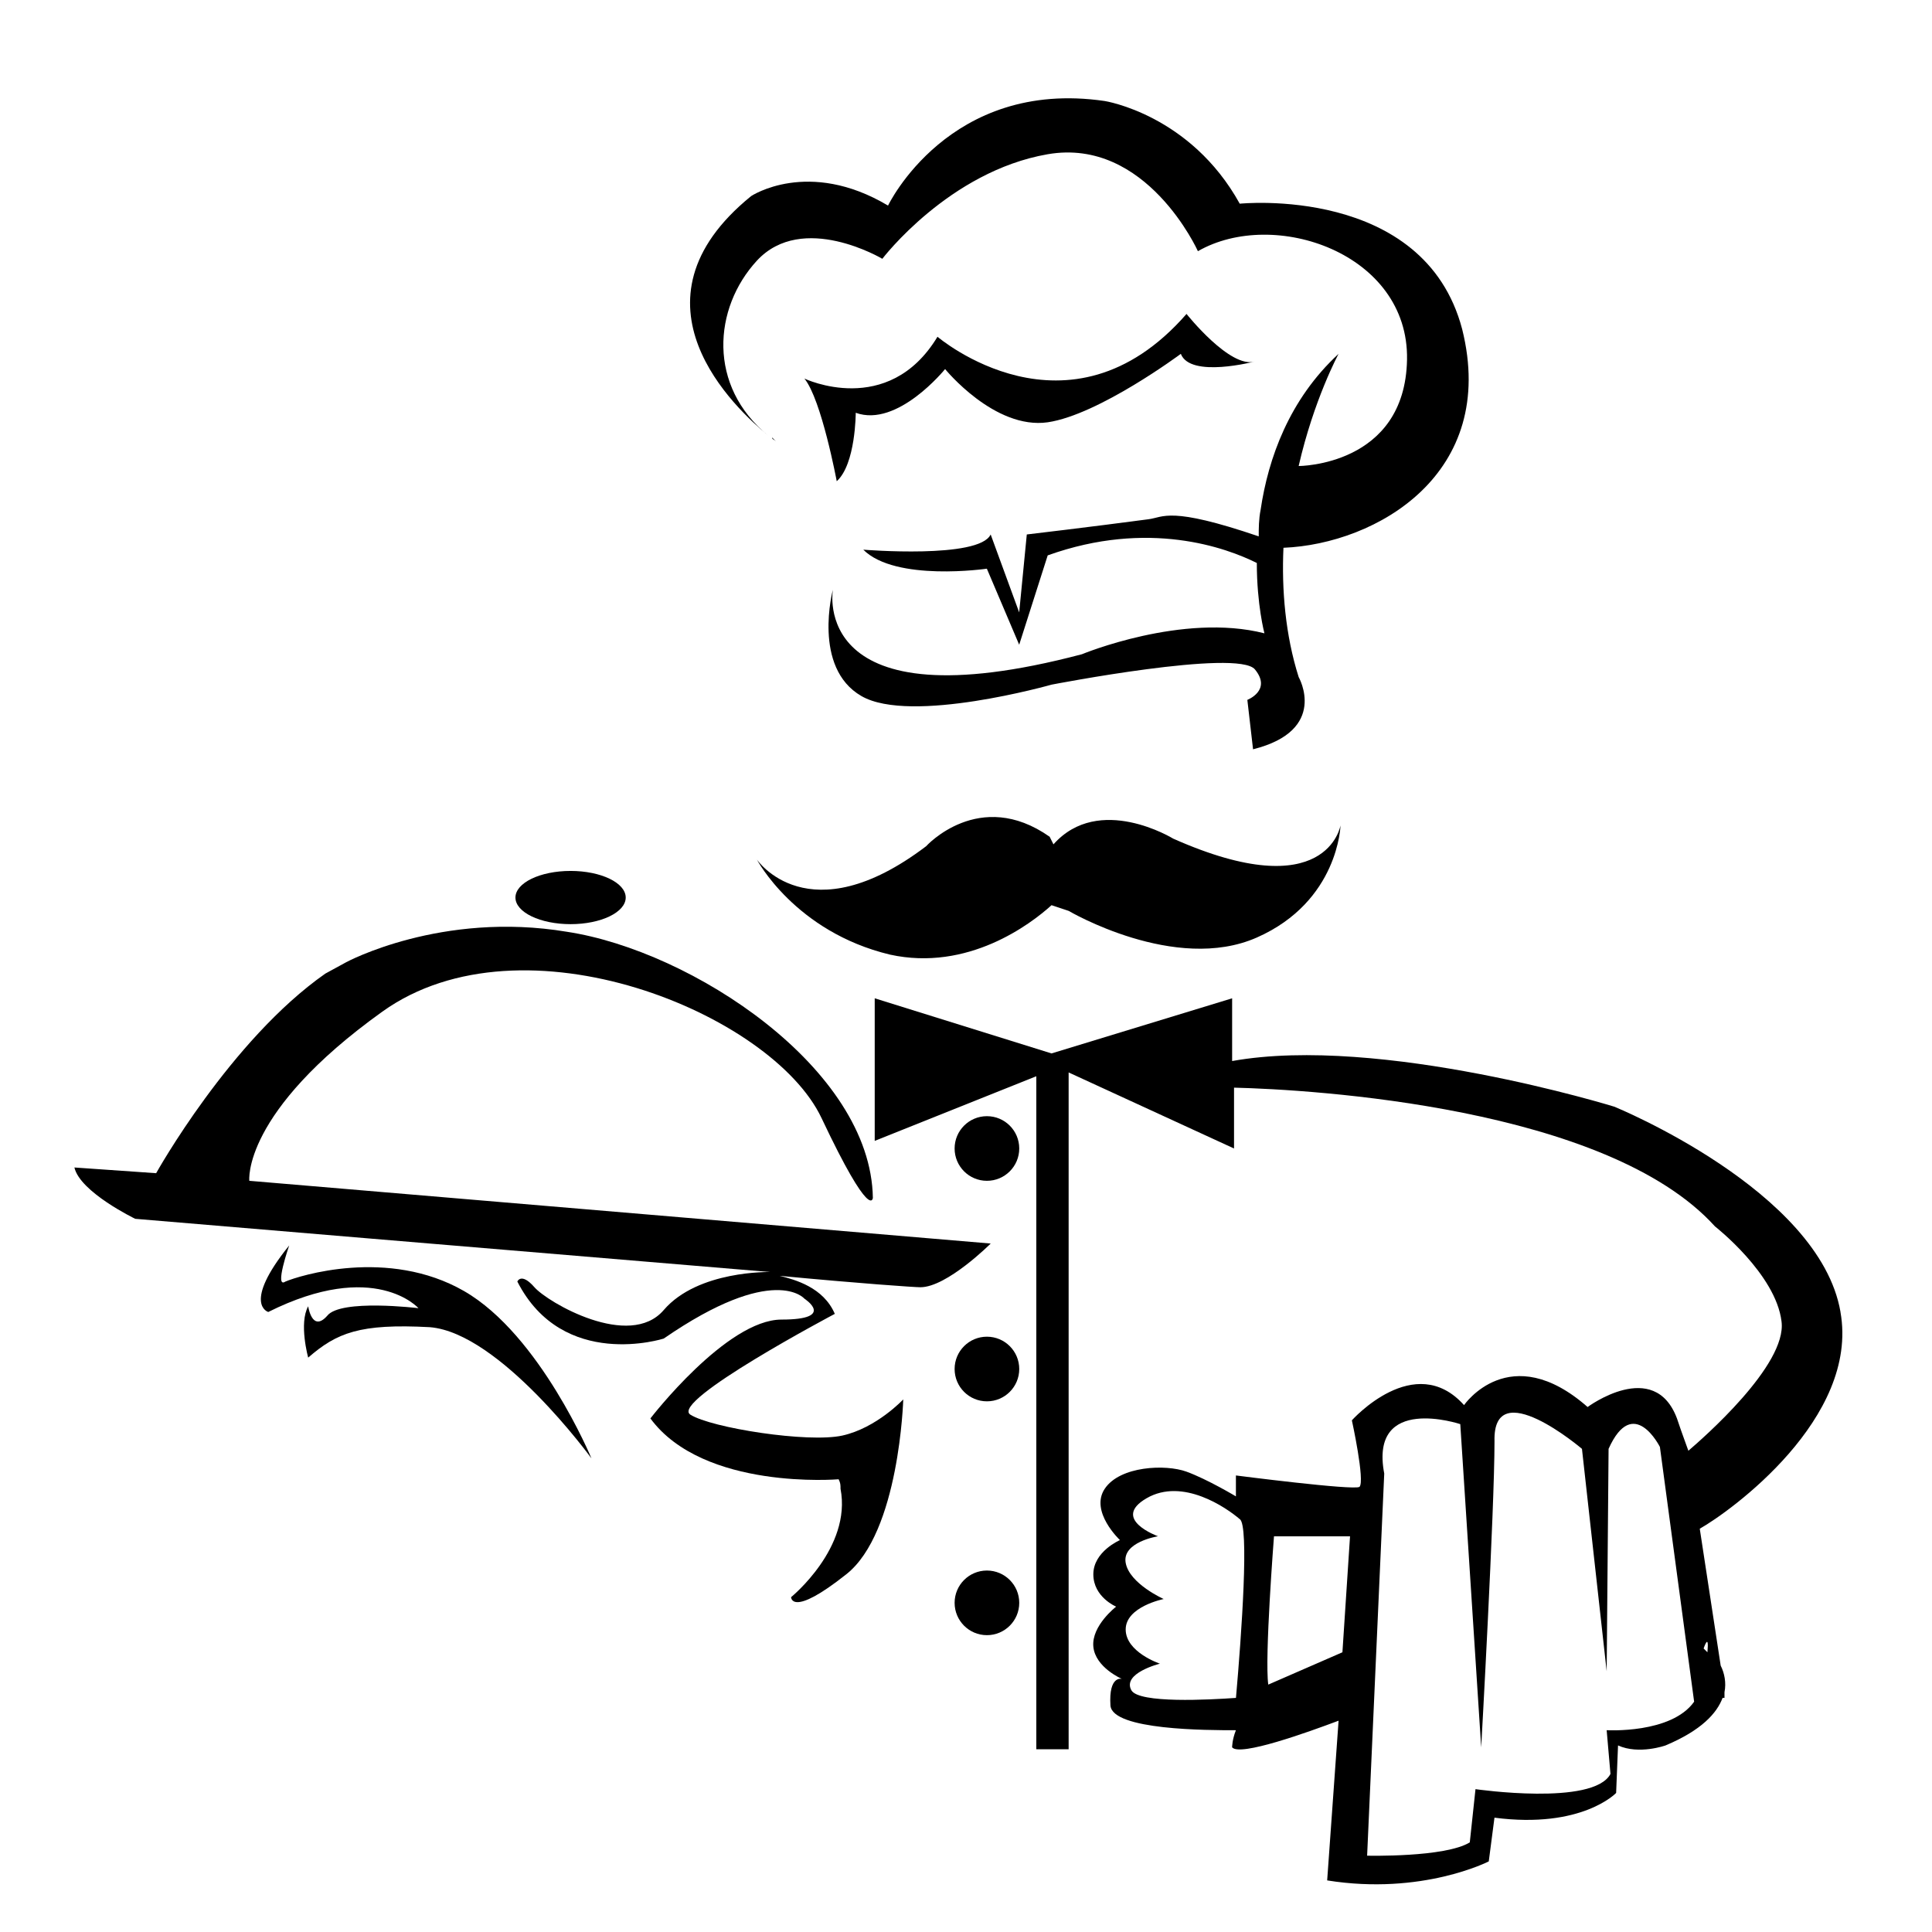
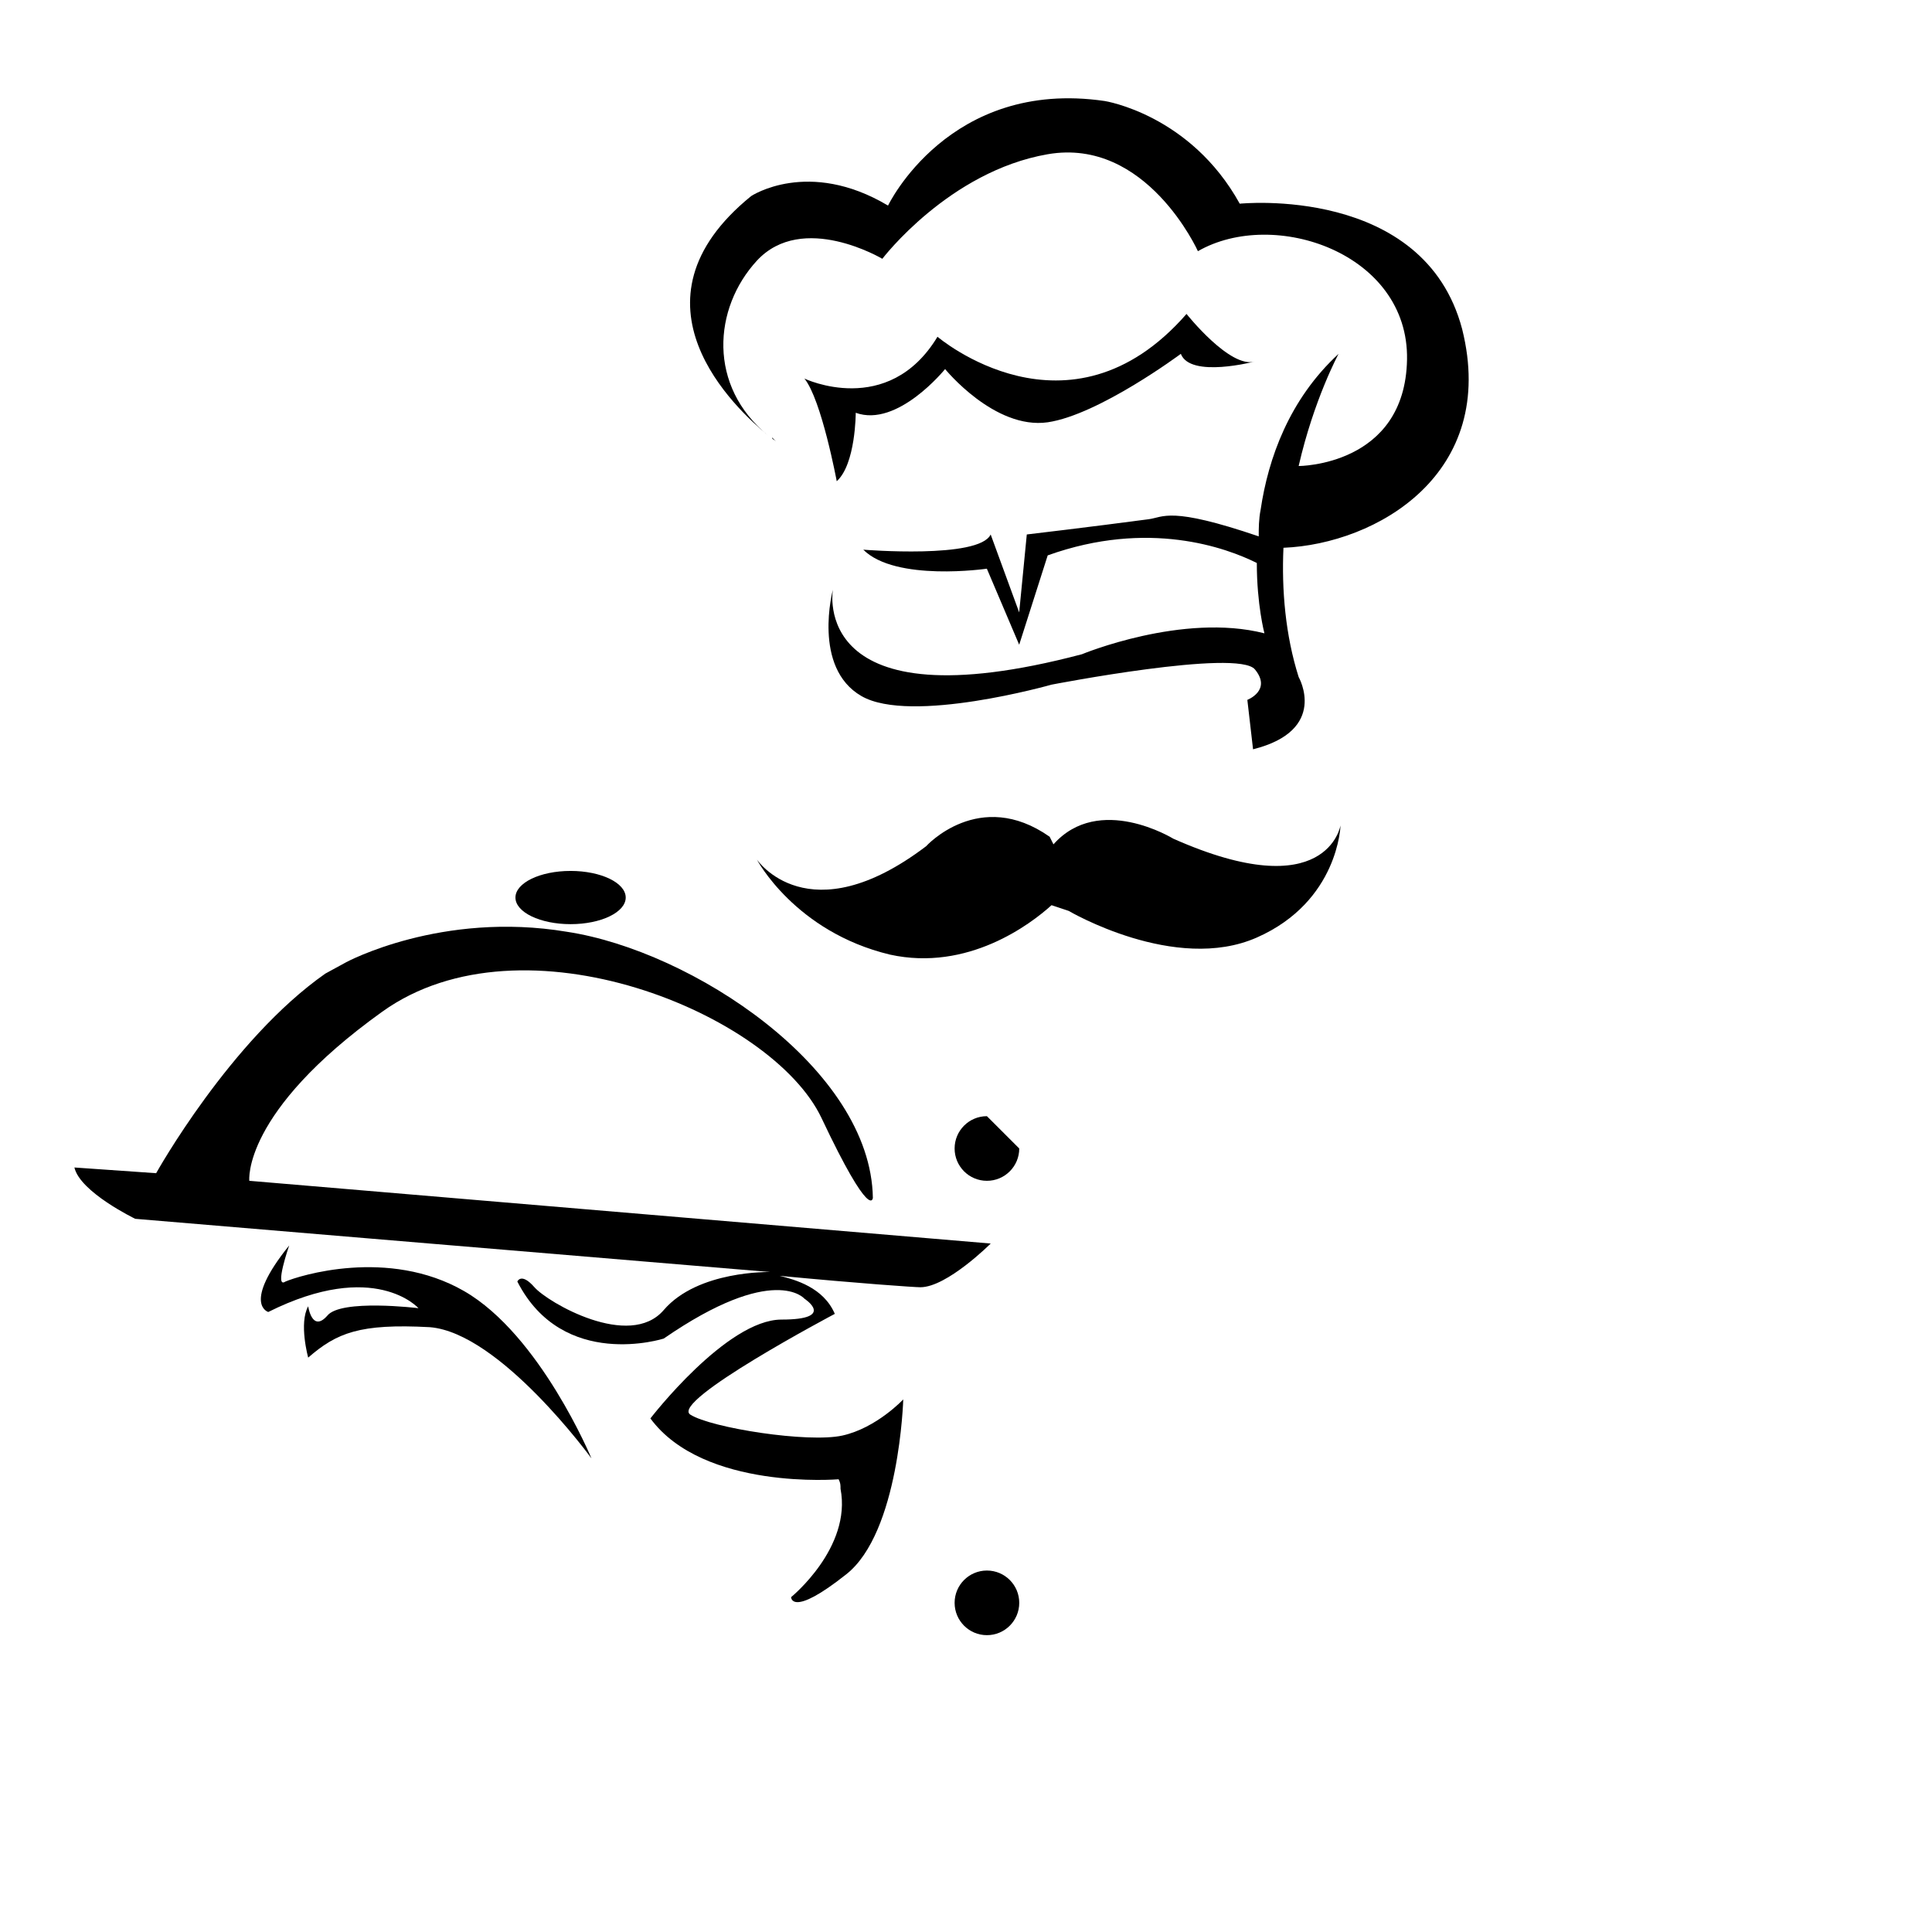
<svg xmlns="http://www.w3.org/2000/svg" fill="#000000" width="800px" height="800px" version="1.1" viewBox="144 144 512 512">
  <g>
    <path d="m344.58 371.79s10.078 19.145 35.266 25.191c20.656 4.535 37.281-8.062 42.824-13.098l4.535 1.512s28.215 16.625 49.879 7.055c21.664-9.574 22.168-29.727 22.168-29.727s-3.527 21.664-44.336 3.527c0 0-19.648-12.09-31.738 1.512l-1.008-2.016c-18.641-13.098-32.746 2.519-32.746 2.519-31.238 23.676-44.844 3.523-44.844 3.523z" />
    <path d="m406.55 473.55-196.48-16.625s-2.016-18.137 35.266-44.84 103.28 0.504 116.38 28.215c13.098 27.711 13.602 21.16 13.602 21.16-0.504-34.258-47.863-65.496-81.113-70.535-33.25-5.543-58.441 8.062-58.441 8.062l-5.543 3.023c-25.191 17.633-44.84 52.898-44.84 52.898l-21.664-1.512c1.512 6.551 16.121 13.602 16.121 13.602s107.82 9.07 168.27 14.105c0 0-19.145-0.504-28.215 10.078-9.07 10.578-30.73-2.016-34.258-6.047s-4.535-1.512-4.535-1.512c12.09 23.68 38.793 15.113 38.793 15.113 29.223-20.152 37.281-10.578 37.281-10.578s8.566 5.543-6.047 5.543c-14.609 0-34.762 26.199-34.762 26.199 14.105 19.145 49.879 16.121 49.879 16.121 0.504 1.008 0.504 1.512 0.504 2.519 3.023 15.617-13.098 28.719-13.098 28.719s0 5.543 14.609-6.047c14.105-11.082 15.113-46.352 15.113-46.352s-7.055 7.559-16.121 9.574c-9.07 2.016-34.762-2.016-40.305-5.543-5.543-3.527 38.289-26.703 38.289-26.703-3.023-7.055-10.578-9.07-14.609-10.078 21.16 2.016 35.77 3.023 37.281 3.023 7.059 0 18.645-11.586 18.645-11.586z" />
    <path d="m266.99 486.15c-20.152-11.586-43.832-4.031-47.359-2.519-3.023 2.016 1.008-9.574 1.008-9.574-12.594 15.617-5.543 17.633-5.543 17.633 28.215-14.105 39.801-1.008 39.801-1.008s-20.656-2.519-24.184 2.016c-4.031 4.535-5.039-2.519-5.039-2.519-2.519 4.535 0 13.602 0 13.602 7.559-6.551 13.602-9.07 32.242-8.062 18.641 1.512 42.824 34.762 42.824 34.762 0.004 0.008-13.598-32.738-33.75-44.328z" />
    <path d="m309.82 381.86c0 3.894-6.543 7.051-14.609 7.051-8.07 0-14.613-3.156-14.613-7.051 0-3.898 6.543-7.055 14.613-7.055 8.066 0 14.609 3.156 14.609 7.055" />
-     <path d="m414.11 448.36c0 4.731-3.836 8.566-8.566 8.566-4.731 0-8.562-3.836-8.562-8.566s3.832-8.562 8.562-8.562c4.731 0 8.566 3.832 8.566 8.562" />
-     <path d="m414.11 506.8c0 4.731-3.836 8.566-8.566 8.566-4.731 0-8.562-3.836-8.562-8.566 0-4.731 3.832-8.562 8.562-8.562 4.731 0 8.566 3.832 8.566 8.562" />
+     <path d="m414.11 448.36c0 4.731-3.836 8.566-8.566 8.566-4.731 0-8.562-3.836-8.562-8.566s3.832-8.562 8.562-8.562" />
    <path d="m414.11 568.77c0 4.731-3.836 8.566-8.566 8.566-4.731 0-8.562-3.836-8.562-8.566 0-4.731 3.832-8.562 8.562-8.562 4.731 0 8.566 3.832 8.566 8.562" />
-     <path d="m631.75 491.69c-5.543-32.242-59.953-54.41-59.953-54.41s-61.969-19.145-101.27-12.094v-16.625l-47.863 14.609-46.855-14.609v37.785l42.824-17.129v178.35h8.566v-179.36l43.832 20.152v-16.121c20.656 0.504 98.746 5.039 127.46 36.777 0 0 16.121 12.594 17.633 25.191 1.512 11.586-21.16 31.234-24.688 34.258-0.504-1.512-1.512-4.031-3.023-8.566-6.047-16.121-23.68-3.023-23.68-3.023-20.656-18.137-32.746-0.504-32.746-0.504-13.098-14.609-29.727 4.031-29.727 4.031s3.527 16.121 2.016 17.633c-1.512 1.008-32.746-3.023-32.746-3.023v5.543s-7.559-4.535-13.098-6.551c-5.543-2.016-17.633-1.512-21.664 4.535s4.031 13.602 4.031 13.602-7.055 3.023-7.055 9.07 6.047 8.566 6.047 8.566-6.551 5.039-6.047 10.578c0.504 5.543 7.559 8.566 7.559 8.566s-3.527-1.008-3.023 7.055c0.504 6.551 25.695 6.551 33.25 6.551-1.008 2.519-1.008 4.531-1.008 4.531 2.016 2.519 20.152-4.031 28.215-7.055l-3.023 42.324c25.191 4.031 42.824-5.039 42.824-5.039l1.512-11.586c23.176 3.023 32.242-6.551 32.242-6.551l0.504-12.594c5.543 2.519 12.594 0 12.594 0 9.574-4.031 13.602-8.566 15.113-12.594h0.504v-1.512c0.504-2.519 0-5.039-1.008-7.055l-5.543-36.273c8.066-4.535 42.324-29.223 37.285-57.438zm-160.21 102.27c-7.055 0.504-25.695 1.512-27.711-2.016-2.519-4.535 7.559-7.055 7.559-7.055s-9.07-3.023-9.07-9.07 10.078-8.062 10.078-8.062-9.07-4.031-10.078-9.574c-1.008-5.543 8.566-7.055 8.566-7.055s-12.594-4.535-3.023-10.078c9.574-5.543 21.16 2.519 24.688 5.543 2.519 1.52 0.504 30.238-1.008 47.367zm28.215-12.09-19.648 8.566c-1.008-7.055 1.512-39.297 1.512-39.297h20.152zm70.027 20.656 1.008 11.586c-4.535 8.566-35.77 4.031-35.77 4.031l-1.512 14.105c-6.551 4.031-27.207 3.527-27.207 3.527l4.535-101.27c-4.031-21.16 20.152-13.098 20.152-13.098l5.543 85.648s3.527-62.977 3.527-81.113c-0.504-18.137 23.176 2.016 23.176 2.016l6.551 58.945 0.504-58.945c6.551-14.609 13.602-0.504 13.602-0.504l9.07 67.512c-6.051 8.562-23.18 7.555-23.18 7.555zm26.703-20.656c-0.504-0.504-1.008-1.008-1.008-1.008s1.512-4.535 1.008 1.008z" />
    <path d="m349.62 260.95c-0.504-0.504-1.008-0.504-1.008-1.008 0.504 0.504 1.008 1.008 1.008 1.008z" />
    <path d="m347.6 259.44c-16.121-13.098-14.609-33.754-3.023-46.352 12.09-13.098 33.25-0.504 33.25-0.504s17.633-23.176 43.832-27.711c26.199-4.535 39.801 25.695 39.801 25.695 20.152-11.586 55.922 0.504 55.418 28.719s-28.719 28.215-28.719 28.215c4.031-17.633 10.578-29.727 10.578-29.727-13.098 12.09-18.641 27.711-20.656 41.312-0.504 2.519-0.504 5.039-0.504 7.055-23.68-8.062-25.191-5.039-29.223-4.535-15.113 2.016-32.242 4.031-32.242 4.031l-2.016 20.656-7.559-20.656c-3.023 6.551-33.754 4.031-33.754 4.031 8.566 8.566 32.746 5.039 32.746 5.039l8.566 20.152 7.559-23.68c26.703-9.574 47.359-2.016 55.418 2.016 0 11.082 2.016 18.641 2.016 18.641-21.664-5.543-48.367 5.543-48.367 5.543-72.539 19.141-65.992-17.133-65.992-17.133s-5.543 20.656 7.559 28.215c13.098 7.559 50.383-3.023 50.383-3.023s49.375-9.574 53.906-4.031c4.535 5.543-2.016 8.062-2.016 8.062l1.512 13.098c20.152-5.039 12.09-19.145 12.09-19.145-3.527-11.082-4.535-23.176-4.031-34.258 24.688-1.008 56.93-19.648 47.359-57.938-10.078-38.289-58.945-33.25-58.945-33.25-13.098-23.68-35.77-27.207-35.77-27.207-41.312-6.051-57.434 27.707-57.434 27.707-21.16-12.594-36.273-2.519-36.273-2.519-34.766 28.211-4.031 56.426 4.531 63.48z" />
    <path d="m370.78 253.39c11.082 4.031 23.68-11.586 23.68-11.586s13.098 16.121 27.207 14.105c13.602-2.016 35.266-18.137 35.266-18.137 2.519 6.551 19.648 2.016 19.648 2.016-6.551 2.016-18.137-12.594-18.137-12.594-31.234 35.77-66 6.047-66 6.047-13.098 21.664-35.266 11.082-35.266 11.082 4.535 5.543 8.566 27.207 8.566 27.207 5.035-4.539 5.035-18.141 5.035-18.141z" />
  </g>
</svg>